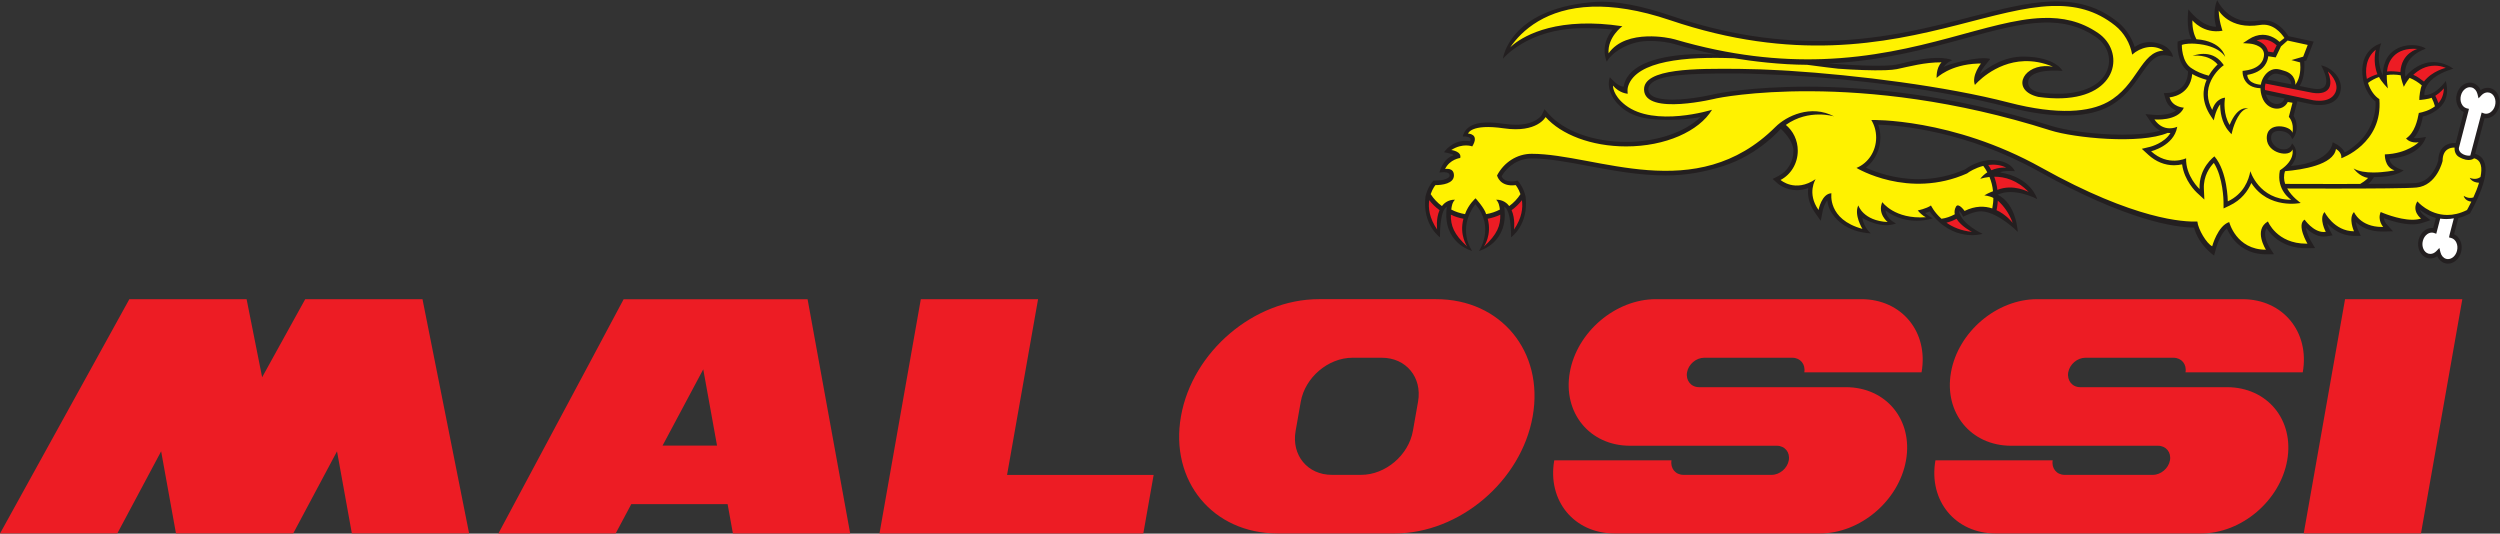
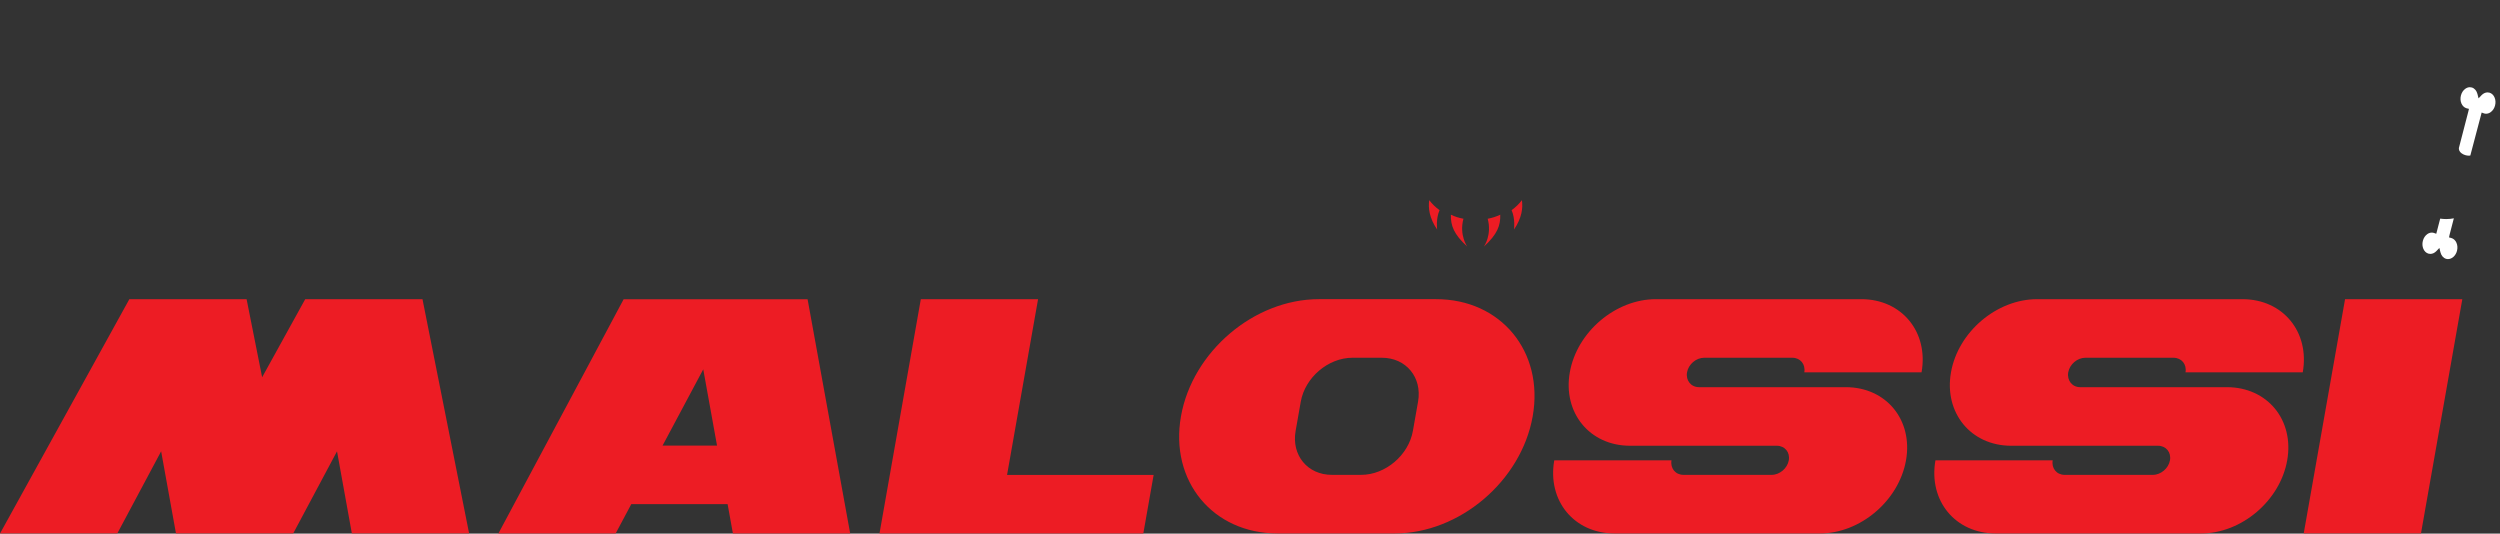
<svg xmlns="http://www.w3.org/2000/svg" viewBox="0.12 0.12 227.83 48.63">
  <rect x="0.12" y="0.12" width="227.83" height="48.63" fill="#333333" stroke="none" />
  <g fill="none" fill-rule="evenodd">
-     <path fill="#231F20" d="M206.646 8.843c-.014-.038-.024-.075-.035-.113l1.724.368c-.073.151-.286.499-.707.5-.328 0-.782-.198-.982-.755Zm.477-1.884c.138-.089.272-.13.421-.13.164 0 .317.076.475.097.629.083.856.494.928.881l-2.208-.435c.118-.196.265-.336.384-.414Zm-1.866 9.904c.01-.023.021-.046.031-.069.015.023.032.047.048.07-.027 0-.053 0-.079-0ZM179.242 3.603c2.665-.727 4.966-1.355 7.037-1.426 1.898-.065 3.433.349 4.831 1.303.956.652 1.401 1.736 1.136 2.762-.372 1.436-1.96 2.339-4.249 2.418-.632.022-1.323-.019-2.052-.12-.73-.172-1.011-.523-.998-.923.045-1.343 3.142-1.036 3.142-1.036s-.628-1.268-3.506-1.304c-1.838-.023-3.237.941-4.034 1.596.123-.301.302-.571.4-.694l.547-.689c-1.019-.294-3.853.475-4.229.73.235-.423.769-.609.769-.609s-1.015-.637-4.608.29c-.17.044-.342.074-.509.109-.15.031-.448.073-1.016.093-1.028.035-2.613-.016-4.239-.136-.343-.026-.654-.046-.939-.063 4.941-.232 8.958-1.328 12.517-2.299Zm48.558 5.199c-.146-.323-.395-.551-.702-.64-.091-.027-.185-.04-.28-.04-.221 0-.438.072-.629.206-.144-.317-.393-.548-.7-.638-.092-.027-.187-.041-.282-.041-.218 0-.436.072-.629.208-.274.192-.476.494-.568.851-.177.684.104 1.376.634 1.626l-.718 2.773-.013.054c-.018-.002-.073-.009-.155-.009-.183 0-.536.034-.85.266-.259.191-.567.573-.582 1.313-.077.291-.571 1.92-2.014 2.063-.337.033-1.404.072-4.371.087.188-.153.273-.261.299-.299l.228-.325c2.008.022 2.707-.617 2.707-.617s-1.28-.316-1.289-1.06c2.968-.225 3.312-1.985 3.312-1.985s-.988.21-1.089.078c.409-.419.7-1.221.803-1.93.416-.099.801-.255 1.228-.556.677-.476 1.244-1.266.87-2.69 0 0-.887 1.303-1.956 1.297-.021-1.764 2.65-2.41 2.65-2.41s-1.327-1.037-2.873-.402c-.671.275-1.15.705-1.505 1.128-.288-1.912 1.851-2.542 1.851-2.542-.196-.27-1.776-.685-2.953.203-.922.696-.956 1.884-.955 2.236-.733-1.626-.141-2.939-.141-2.939s-2.169.5-1.652 3.336c.19.963.696 1.632 1.132 1.969.08 1.46-.656 2.95-1.642 3.809-.437.381-.858.702-1.165.823-.284-.601-1.104-.92-1.104-.92s.006 1.797-3.797 2.165c1.03-1.282.095-2.062.095-2.062s-.111.511-.673.54c-.782.04-1.218-.587-1.231-.993-.007-.213.037-.369.135-.477.121-.133.337-.216.606-.207 1.059.034 1.171.763 1.171.763.387-.317.654-1.318.137-2.134l.309-1.181.034-.152 1.114.238c.062.016.375.093.766.106.938.033 1.628-.252 1.94-.917.562-1.241-.545-2.476-1.659-2.699.117.18 1.393 2.516-.783 2.113l-1.177-.231c.271-.412.498-1.105.433-2.268l.005-.001.184-.055.072-.188.412-1.068.181-.468-2.3-.494c-.263-.423-1.033-1.457-2.273-1.457-.122 0-.246.01-.37.031-.288.048-.569.073-.835.072-2.189-.007-3.007-1.923-3.007-1.923s-.507.946-.105 2.421c-1.389-.007-2.527-1.594-2.527-1.594s-.247 1.843.28 2.717c-.403.001-.74.048-1.001.14l-.262.092-.008.293c-.002.073-.031 1.68.961 2.42-.02.75-.295 1.301-.819 1.638-.436.28-.888.315-.892.315l-.497.03.143.507c.171.607.595.917.972 1.075-.518.376-1.367.412-1.669.412-.167 0-.273-.009-.274-.009l-.848-.074.497.735c.262.388.556.628.842.774-.841.235-2.015.363-3.436.363-2.581 0-5.244-.405-6.44-.785-9.312-2.965-17.258-3.588-22.284-3.588-5.168 0-8.196.624-8.322.651l-.007.001-.007.001c-.022.005-2.149.529-3.937.529-.996 0-2.189-.159-2.21-.915-.005-.186.059-.346.201-.502.755-.829 3.263-.97 7.454-.97.218 0 .436.001.65.003.941.008 2.835.084 4.444.164v.001c5.977.323 13.825 1.288 19.994 2.89 2.183.567 4.118.826 5.75.77 1.411-.048 2.6-.332 3.535-.843 1.39-.759 2.2-1.935 2.851-2.879.694-1.007 1.195-1.734 2.076-1.764.257-.009.537.039.857.147 0 0-.091-1.047-1.703-1.315-.588-.098-1.215.01-1.786.409-.288-.898-.834-1.707-1.552-2.28-1.698-1.354-3.612-1.946-6.023-1.864h-.001c-2.209.076-4.605.696-7.381 1.413-3.619.936-7.721 1.997-12.63 2.165-4.856.167-9.643-.574-14.634-2.265-2.666-.903-5.112-1.441-7.252-1.25-7.583.678-8.102 5.161-8.102 5.161.003-.003 2.236-2.736 7.152-2.786.897-.009 1.85.011 2.843.125-1.23 1.5-.527 2.928-.527 2.928.34-.685 1.776-1.821 3.679-1.887 1.13-.039 2.116.17 2.401.254 1.314.386 2.609.71 3.892.974-.517-.03-1.017-.054-1.484-.047-3.767.059-6.49.947-6.918 2.817-.012.053-.023.106-.031.158-.532.02-1.259-.859-1.259-.859-.33.949.233 1.923.71 2.425 1.337 1.406 3.06 1.459 4.831 1.459 1.053 0 2.02-.126 2.725-.253-1.432 1.386-3.993 2.266-6.787 2.266-2.958 0-5.661-.976-7.053-2.546l-.385-.434-.244.516c-.042.072-.569.899-2.377.899-.318 0-.662-.027-1.021-.079-.564-.082-1.074-.124-1.517-.124-2.168-.031-2.281 1.274-2.281 1.274s.92-.059.656.432c-.103-.016-.227-.029-.368-.029-1.284-.049-2.006 1.03-2.006 1.03s.857.152.869.28c-1.016.331-1.287 1.58-1.287 1.58s.93-.182.93.256c0 .054 0.0.199-.349.329-.239.089-.584.14-.946.14h-.175l-.117.137c-.018.021-.43.514-.613 1.327-.308 2.568 1.322 3.706 1.322 3.706s-.041-2.473.629-2.789c-.477 3.33 2.309 4.036 2.309 4.036s-1.446-1.936.283-4.265c1.819 2.087.334 4.265.334 4.265s2.773-.706 2.296-4.036c.671.316.63 2.789.63 2.789s1.63-1.138 1.322-3.706c-.182-.813-.595-1.306-.612-1.327l-.117-.137s-1.126.339-1.458-.393c.579-.992 1.604-1.625 2.733-1.625 1.521 0 3.292.333 5.168.685 2.165.406 4.619.867 7.064.867 1.932 0 3.62-.346 5.224-.856 3.256-1.034 5.254-3.398 5.254-3.398.507.482 1.152 1.271 1.152 2.002 0 .983-.517 1.861-1.349 2.29l-.545.281.464.415c.028.025.69.606 1.735.606.348 0 .696-.063 1.043-.189-.074.593.013 1.386.621 2.247l.521.738.177-.904c.041-.207.183-.675.416-.958.033.241.084.535.23.826 1.096 2.183 3.736 2.174 3.736 2.174s-.59-.442-.774-1.401c1.972 1.108 3.074.489 3.074.489s-.849-.321-.96-1.175c2.028 1.544 4.307.719 4.307.719-.461-.244-.703-.487-.703-.487.108-.009.42-.142.42-.142 2.115 2.904 4.831 2.045 4.831 2.045s-1.921-.859-2.165-2.07c.154.027.393.508.393.508s.98-.524 1.674-.491c1.519.072 3.297 1.87 3.297 1.87s-.114-2.555-1.836-3.388c1.537-.711 3.609.403 3.609.403s-.512-1.961-3.374-2.429c.266-.202 1.334-.113 1.334-.113s-.311-.94-1.994-1.015c-1.2-.053-2.248.623-2.554.852-1.345.591-2.771.89-4.238.89-2.134 0-3.883-.638-4.788-1.049.814-.626 1.323-1.646 1.323-2.744 0-.405-.067-.802-.198-1.176 2.006.065 8.04.584 14.68 4.288 7.939 4.429 12.359 5.084 14.099 5.095.433 1.608 1.829 2.55 1.829 2.55l.199-.734c.105-.383.453-1.31.965-1.736.115.263.295.603.562.943.507.643 1.439 1.409 2.992 1.409h.743l-.419-.653c-.143-.227-.491-.93-.371-1.45.023-.098.062-.186.119-.266.434.668 1.49 1.817 3.61 1.817.036 0 .072-0.0.109-.001l.696-.013-.371-.627c-.188-.319-.414-.833-.468-1.21.371.363.947.788 1.616.788.083 0 .167-.007.248-.02l.571-.091-.29-.532c-.073-.136-.165-.355-.222-.582.491.543 1.3 1.157 2.452 1.161l.627.003-.272-.602c-.069-.155-.154-.418-.187-.673.435.426 1.181.877 2.39.877.038 0 .076-.001.116-.001l.893-.021-.619-.686c-.009-.01-.187-.219-.217-.505.584.219 1.642.557 2.594.557.338 0 .641-.043.902-.129l.759-.249-.646-.491c-.058-.045-.255-.214-.325-.456.339.263.832.567 1.454.742l-.239.923c-.044-.006-.088-.009-.132-.009-.218 0-.435.071-.627.207-.274.192-.476.494-.568.851-.193.744.157 1.498.78 1.681.09.027.185.04.28.04.221 0 .437-.072.629-.206.144.317.394.549.7.638.092.027.186.041.281.041.543 0 1.036-.435 1.198-1.058.093-.356.065-.726-.078-1.041-.123-.27-.318-.474-.557-.585l.347-1.339.033-.127c.317-.082.635-.201.95-.359l.106-.053.061-.107c.019-.032.46-.802.838-1.736.547-1.353.672-2.315.381-2.94-.114-.246-.344-.542-.8-.662l.857-3.251c.044.006.088.009.132.009.218 0 .435-.072.628-.207.274-.192.476-.494.568-.85.092-.356.064-.726-.079-1.041Z" />
-     <path fill="#ED1C24" d="m207.287 4.895.31-.646c-.191-.178-.656-.54-1.274-.54-.183 0-.368.032-.553.095.417.139.916.427 1.041 1.017l.475.073Zm-.709 2.839 4.206.828s2.441.563 1.485-1.929c0 0 1.118.982.68 1.916-.531 1.131-2.274.656-2.274.656l-4.137-.881s-.051-.253.041-.59Zm15.478 1.115c.112.214.204.437.277.667.288-.325.491-.761.5-1.345 0 0-.288.373-.777.678Zm-1.037-1.297c.736-.959 1.989-1.25 1.989-1.25-.347-.138-.676-.197-.986-.197-.849 0-1.483.383-1.976.834.38.144.663.391.972.613Zm-2.147-.87C218.969 4.939 220.429 4.582 220.429 4.582c-2.079-.172-2.702 1.15-2.777 2.052.396-.045.803-.007 1.22.049Zm-3.055.627c-.158-.745-.116-1.923.813-2.657 0 0-.304 1.088.149 2.232-.344.106-.668.249-.963.425ZM178.424 20.055c-.294.159-.603.282-.922.362.568.393 1.328.733 2.321.832 0 0-.982-.494-1.4-1.194Zm2.888-4.901c.103.152.198.312.285.479.705-.305 1.358-.237 1.358-.237-.549-.268-1.121-.31-1.643-.242Zm.836 2.267c1.462-.578 2.849.199 2.849.199-1.062-1.107-2.207-1.402-3.139-1.396.139.378.238.779.29 1.197Zm1.398 3.02s-.546-.734-1.477-1.168c.042-.2.075-.404.095-.614.008-.086.015-.172.019-.257.529.466 1.018 1.12 1.363 2.04Z" />
    <path fill="#FFF" d="M225.208 8.067c-.141 0-.283.047-.413.139-.195.137-.339.354-.406.613-.135.522.092 1.045.506 1.167l.225.055-.055.239-.862 3.327-.001-0c-.012.185.064.346.238.478.206.156.466.221.669.221.049 0 .095-.004.136-.011l1.034-3.92.223.083c.059.018.119.026.18.026.141 0 .282-.047.412-.138.195-.137.339-.354.406-.613.067-.259.048-.524-.053-.748-.097-.213-.257-.362-.453-.419-.057-.017-.116-.025-.175-.025-.195 0-.392.089-.551.256l-.273.286-.098-.394c-.074-.3-.266-.523-.512-.595-.058-.017-.117-.026-.177-.026m-1.464 11.948-.39 1.504-.049.235.22.059c.195.057.356.206.453.419.101.224.12.489.053.748-.116.448-.461.751-.819.751-.059 0-.118-.008-.177-.026-.247-.072-.438-.295-.512-.595l-.097-.394-.273.285c-.159.167-.356.257-.551.257-.059 0-.118-.008-.176-.025-.414-.122-.641-.645-.506-1.167.067-.259.211-.476.406-.613.129-.091.27-.137.411-.137.061 0 .123.009.183.027l.222.079.358-1.379c.186.026.37.039.55.039.236 0 .467-.022.693-.067" />
-     <path fill="#FFF200" d="M226.172 16.252c.171-.822.096-1.535-.585-1.707 0 0-.425.427-1.374-.121-.303-.175-.423-.513-.402-.847l0-.007c-.015-.001-.032-.001-.053-.001-.284 0-1.04.105-1.04 1.218 0 0-.511 2.238-2.37 2.422-.75.074-3.968.097-7.542.097-1.405 0-2.863-.003-4.249-.008.442.79 1.232 1.318 1.232 1.318s-2.92.627-4.501-1.82c-.311.727-.893 1.543-1.983 2.06l-.547.26-.005-.638c0-.023-.028-2.195-.881-3.512-.366.377-.961 1.178-.908 2.364l.044.976-.694-.64c-.052-.048-1.142-1.072-1.333-2.568-.202.046-.453.083-.737.083-.851 0-1.662-.331-2.346-.957l-.591-.542.761-.183c.015-.004 1.298-.324 1.854-1.265 0 0-.104.028-.245-.007-2.52 1.073-8.545.461-10.685-.221-17.634-5.615-30.417-2.927-30.417-2.927s-6.559 1.633-6.63-.78c-.057-1.964 4.734-1.936 8.701-1.901 1.231.011 2.533.057 3.881.136.004 0.0.007 0.0.01.001.191.011.384.023.577.035 0 0-.005-.001-.011-.002 6.232.394 14.366 1.416 20.071 2.896 2.253.585 4.122.81 5.644.758 1.412-.048 2.525-.336 3.368-.796 2.729-1.491 3.035-4.619 5.093-4.69-.919-.626-2.111-.302-2.849.363h-0c-.183-1.032-.74-1.998-1.558-2.65-1.76-1.403-3.656-1.853-5.775-1.781-5.023.172-11.302 3.279-20.011 3.578-4.287.147-9.161-.387-14.766-2.285C149.478.998 147.13.664 145.201.73c-4.186.143-6.405 2.167-7.462 3.721 0 0 1.818-2.02 6.487-2.18 1.088-.037 2.331.026 3.742.24 0 0-1.367.988-1.256 2.47.802-1.149 2.232-1.5 3.51-1.544 1.156-.039 2.188.172 2.518.268 5.11 1.502 9.554 1.934 13.465 1.799 8.951-.307 15.108-3.576 20.063-3.746 1.821-.063 3.48.294 5.055 1.369 2.439 1.665 1.876 5.771-3.312 5.949-.64.022-1.349-.016-2.133-.125-2.426-.557-1.536-2.734.596-2.808.23-.008.475.009.732.054-.942-.395-1.817-.531-2.609-.504-2.757.094-4.499 2.169-4.499 2.169-.331-.852.552-1.955.552-1.955-.093 0-.185.002-.275.005-2.558.087-3.765 1.312-3.765 1.312s-.068-.896.445-1.424c-1.526-.012-2.967.388-4.06.617-.249.052-.622.084-1.079.1-1.12.038-2.743-.023-4.28-.137-.417-.031-1.447-.18-2.825-.354-2.502-.012-4.973-.325-6.654-.596-4.432-.178-8.876.222-9.652 2.518-.086.255-.072.5-.046.713-0-0-.001-.001-.001-.001s-.733-.019-1.343-.739c0 0-.052.859 1.129 1.775 2.658 2.063 7.898.427 7.898.427-1.178 1.95-4.239 3.34-7.83 3.34-3.169 0-5.925-1.083-7.339-2.677l-0-0s-.759 1.47-3.794 1.03c-3.035-.441-3.27.479-3.27.479s1.086.007.382 1.167c0 0-.849-.344-1.914.329 0 0 .98.117.817.726 0 0-.944.108-1.38 1.003 0 0 .806-.165.807.583.001.748-1.07.887-1.688.887 0 0-.254.301-.431.822.269.422.617.789 1.024 1.085.164-.221.539-.587 1.192-.579-.251.251-.302.587-.34.899.386.2.808.343 1.254.416.306-.884.96-1.444.96-1.444s.84.928.961 1.444c.445-.072.868-.215 1.254-.416-.038-.312-.089-.648-.341-.899.653-.008 1.028.358 1.193.579.407-.295.755-.663 1.024-1.085-.177-.521-.431-.822-.431-.822-1.481.191-1.701-.885-1.701-.885.618-1.174 1.796-1.969 3.151-1.969 5.892 0 14.954 4.787 22.225-2.454.989-.985 3.214-2.075 5.341-.953 0 0-2.294-.723-4.402.775l.001-0c.662.541 1.089 1.392 1.089 2.35 0 1.173-.641 2.186-1.57 2.666 0 0 1.333 1.192 3.197-.075 0 0-.823 1.271.262 2.808 0 0 .294-1.497 1.178-1.52 0 0-.385 2.378 2.823 3.244 0 0-.795-1.283-.373-2.139 0 0 .428 1.399 2.673 1.517 0 0-.953-.754-.488-1.816 0 0 1.119 1.585 3.975 1.376 0 0-.301-.097-.743-.615 0 0 .799-.166 1.205-.455 0 0 .278.606.956 1.212.422-.059.83-.199 1.212-.409-.046-.221-.022-.455.11-.694.224-.406.784.391.784.391.973-.484 1.83-.456 2.523-.23.033-.165.058-.333.075-.505.017-.178.024-.274.023-.448-.127-.088-.451-.191-.821-.238.423-.25.791-.374.791-.374-.046-.48-.153-.882-.324-1.304-.323.034-.608.099-.841.169.196-.254.418-.445.645-.59-.109-.207-.232-.404-.369-.586-.736.188-1.311.549-1.473.685-5.355 2.379-10.081-.501-10.081-.501 1.048-.425 1.793-1.504 1.793-2.768 0-.59-.162-1.14-.442-1.601 0 0 7.349-.203 15.499 4.343 8.582 4.788 13.03 4.957 14.214 4.911.075.726.85 2.013 1.353 2.255 0 0 .505-1.865 1.55-2.206 0 0 .632 2.52 3.347 2.52 0 0-1.158-1.808.183-2.577 0 0 .8 2.026 3.498 2.026.034 0 .068 0 .102-.001 0 0-1.017-1.72-.26-2.191 0 0 .778 1.128 1.74 1.128.063 0 .126-.005.19-.015 0 0-.651-1.196-.113-1.805 0 0 .871 1.75 2.684 1.756 0 0-.537-1.188 0-1.756 0 0 .551 1.361 2.557 1.361.035 0 .071-0.0.107-.001 0 0-.556-.617-.229-1.36 0 0 1.577.704 2.889.704.28 0 .548-.032.786-.11 0 0-.894-.679-.333-1.565 0 0 1.042 1.239 2.734 1.239.535 0 1.135-.124 1.787-.45 0 0 .176-.305.397-.759-.629-.084-.696-.534-.696-.534.372.233.676.214.88.145.192-.421.374-.853.516-1.337-.681-.03-.846-.447-.846-.447.476.188.804.052.983-.078Zm-17.803.626c1.445.005 2.974.009 4.437.009.901 0 1.696-.001 2.401-.004.559-.327.718-.552.718-.552-.803-.108-1.32-.864-1.32-.864.457.286 1.145.372 1.807.372.995 0 1.929-.195 1.929-.195-.952-.298-.884-1.456-.884-1.456 2.04-.065 3.083-1.102 3.083-1.102-.088.012-.171.018-.248.018-.636 0-.902-.366-.902-.366.786-.515 1.045-1.665 1.163-2.323.362-.066.972-.227 1.47-.609-.072-.269-.174-.529-.303-.776-.273.123-1.059.208-1.122.202-.023-.252.097-1.062.226-1.331-.325-.283-.699-.516-1.112-.685-.346.438-.527.818-.527.818s-.254-.701-.291-1.054c-.431-.076-.857-.08-1.264-.019-.003.547.064 1.004.102 1.215 0 0-.641-.67-.805-1.04-.365.129-.704.313-1.006.543.224.716.65 1.242 1.035 1.474.332 4.059-3.465 5.386-3.465 5.386.066-.559-.49-.841-.49-.841-.226 1.458-3.096 1.893-4.642 2.022-.137.411-.107.802.013 1.158ZM197.799 11.814l0-0c.369.011.657-.106.723-.136 0 0 .001-0.0.001-0.0.008-.004.014-.007.014-.007v0-0c-.003.019-.007.037-.011.055l-0-0c-.314 1.691-2.373 2.179-2.373 2.179 1.559 1.426 3.19.64 3.19.64h.002c-.056 1.62 1.225 2.804 1.225 2.804-.087-1.95 1.357-2.979 1.357-2.979C203.122 15.751 203.144 18.473 203.144 18.473c1.449-.687 1.91-1.94 2.054-2.755 0 0 .766 2.587 3.729 2.611 0 0-1.399-.869-1.037-2.684.01-.006.018-.012.027-.018h0c1.414-.946 1.115-1.88 1.115-1.88-.219.735-2.292.376-2.336-1-.052-1.645 2.261-1.157 2.336-.524.185-.946-.327-1.45-.327-1.45l.337-1.289-.433-.071c-.433.919-1.889.813-2.332-.421-.108-.301-.152-.579-.151-.833-1.588-.039-1.631-1.375-1.631-1.388l-.003-.19.177-.022c1.821-.219 1.785-1.397 1.776-1.521l-.001-.014c-.07-.837-1.294-.93-1.307-.931l-.611-.042.52-.344c.418-.277.848-.417 1.277-.417.753 0 1.302.426 1.536.646l.448-.353c-.279-.427-1.044-1.383-2.22-1.188-2.798.463-3.773-1.317-3.773-1.317.022.952.347 1.843.347 1.843-1.747.311-2.743-.949-2.743-.949-.022.805.177 1.369.365 1.722 2.393.187 2.621 1.615 2.621 1.615-.005-.012-.516-1.051-2.721-1.204l0-.001c-.354-.022-.86-.022-1.228.108 0 0-.041 1.593.927 2.153v-.001c.003.002.007.004.01.006.008.005.015.01.023.014v.002c.339.237.93.489 1.49.632.279-.487.616-.841.812-1.025-.899-1.017-2.254-.784-2.268-.781 0 0 1.667-.71 2.702.676l.128.171-.167.128c-.006.004-.604.472-.98 1.239-.436.889-.405 1.799.091 2.711.354-1.102 1.168-1.115 1.168-1.115l-.032.274c-.002.014-.141 1.26.452 2.209.766-1.867 1.685-1.489 1.685-1.489h-.005c-.746 0-1.276 1.428-1.417 1.979l-.093.362-.24-.274c-.694-.794-.793-1.873-.791-2.447-.228.257-.412.757-.482 1.029l-.108.424-.241-.357c-.892-1.321-.777-2.479-.405-3.335-.477-.131-.997-.339-1.312-.531-.19 2.01-2.066 2.124-2.066 2.124.253.902 1.302.942 1.302.942-.53 1.267-2.682 1.073-2.682 1.073.423.624.932.794 1.342.807Zm10.192-7.465.601-.535 1.835.4-.412 1.068-1.073.314.792.212c.054.502.053 1.358-.433 2.044 0 0 .106-.968-1.04-1.286-.325-.09-.798-.316-1.343.036-.299.193-.664.622-.764 1.236 0 0-1.177-.027-1.238-.892.723-.121 1.255-.406 1.583-.847.232-.312.308-.634.331-.852l.678.104.482-1.003Z" />
    <path fill="#ED1C24" d="M138.094 21.039c.721-1.055.824-1.979.72-2.677-.265.348-.583.655-.939.912.354.799.22 1.766.22 1.766Zm-2.741 1.55c1.23-1.122 1.515-1.921 1.489-2.902-.359.17-.743.295-1.145.368.402 1.493-.344 2.534-.344 2.534Zm-4.043-3.316c-.357-.256-.674-.564-.94-.912-.104.698-.001 1.622.72 2.677 0 0-.134-.967.22-1.766Zm2.521 3.316c-1.23-1.122-1.515-1.921-1.489-2.902.358.17.743.295 1.145.368-.403 1.493.344 2.534.344 2.534Zm-93.793 11.911-1.416-7.115H27.936l-3.927 7.115-1.416-7.115H11.908L.127 48.729H10.813l3.992-7.48 1.351 7.48h10.686l3.991-7.48 1.352 7.48h10.686l-2.832-14.23M210.063 48.729l3.767-21.344h10.686l-3.767 21.344h-10.686M91.896 43.398l2.825-16.011H84.036L80.27 48.732l-.001.005h24.043l.942-5.338H91.896m32.27-.005c2.213 0 4.323-1.793 4.714-4.004l.47-2.664c.39-2.211-1.087-4.004-3.3-4.004h-2.674c-2.213 0-4.323 1.793-4.714 4.004l-.47 2.664c-.39 2.211 1.087 4.004 3.3 4.004h2.674Zm-7.623 5.339c-5.9 0-9.84-4.779-8.799-10.675 1.04-5.895 6.667-10.675 12.567-10.675h10.688c5.9 0 9.84 4.779 8.799 10.675-1.04 5.895-6.667 10.675-12.567 10.675h-10.688Zm45.499-7.992c.733 0 1.223.594 1.094 1.327-.129.732-.829 1.326-1.562 1.326h-8.031c-.733 0-1.223-.594-1.094-1.326h-10.686c-.65 3.681 1.81 6.665 5.494 6.665h18.716c3.684 0 7.197-2.984 7.846-6.665.65-3.681-1.81-6.665-5.494-6.665h-13.373c-.733 0-1.218-.621-1.089-1.354.129-.732.829-1.327 1.562-1.327h8.031c.733 0 1.223.594 1.094 1.327h10.686c.65-3.681-1.81-6.665-5.494-6.665h-18.716c-3.684 0-7.197 2.984-7.846 6.665-.65 3.681 1.805 6.693 5.49 6.693h13.373m34.737 0c.733 0 1.223.594 1.094 1.327-.129.732-.829 1.326-1.562 1.326h-8.031c-.733 0-1.223-.594-1.094-1.326h-10.686c-.65 3.681 1.81 6.665 5.494 6.665h18.716c3.684 0 7.197-2.984 7.847-6.665.65-3.681-1.81-6.665-5.494-6.665h-13.373c-.733 0-1.218-.621-1.089-1.354.129-.732.829-1.327 1.562-1.327h8.031c.733 0 1.223.594 1.094 1.327h10.686c.65-3.681-1.81-6.665-5.494-6.665H185.764c-3.684 0-7.197 2.984-7.847 6.665-.65 3.681 1.805 6.693 5.49 6.693h13.373m-136.28-.014 3.709-6.952 1.256 6.952h-4.965Zm6.413 8.008h10.686L73.717 27.39H56.954L45.54 48.734h10.686l1.424-2.669h8.779l.482 2.669Z" />
  </g>
</svg>